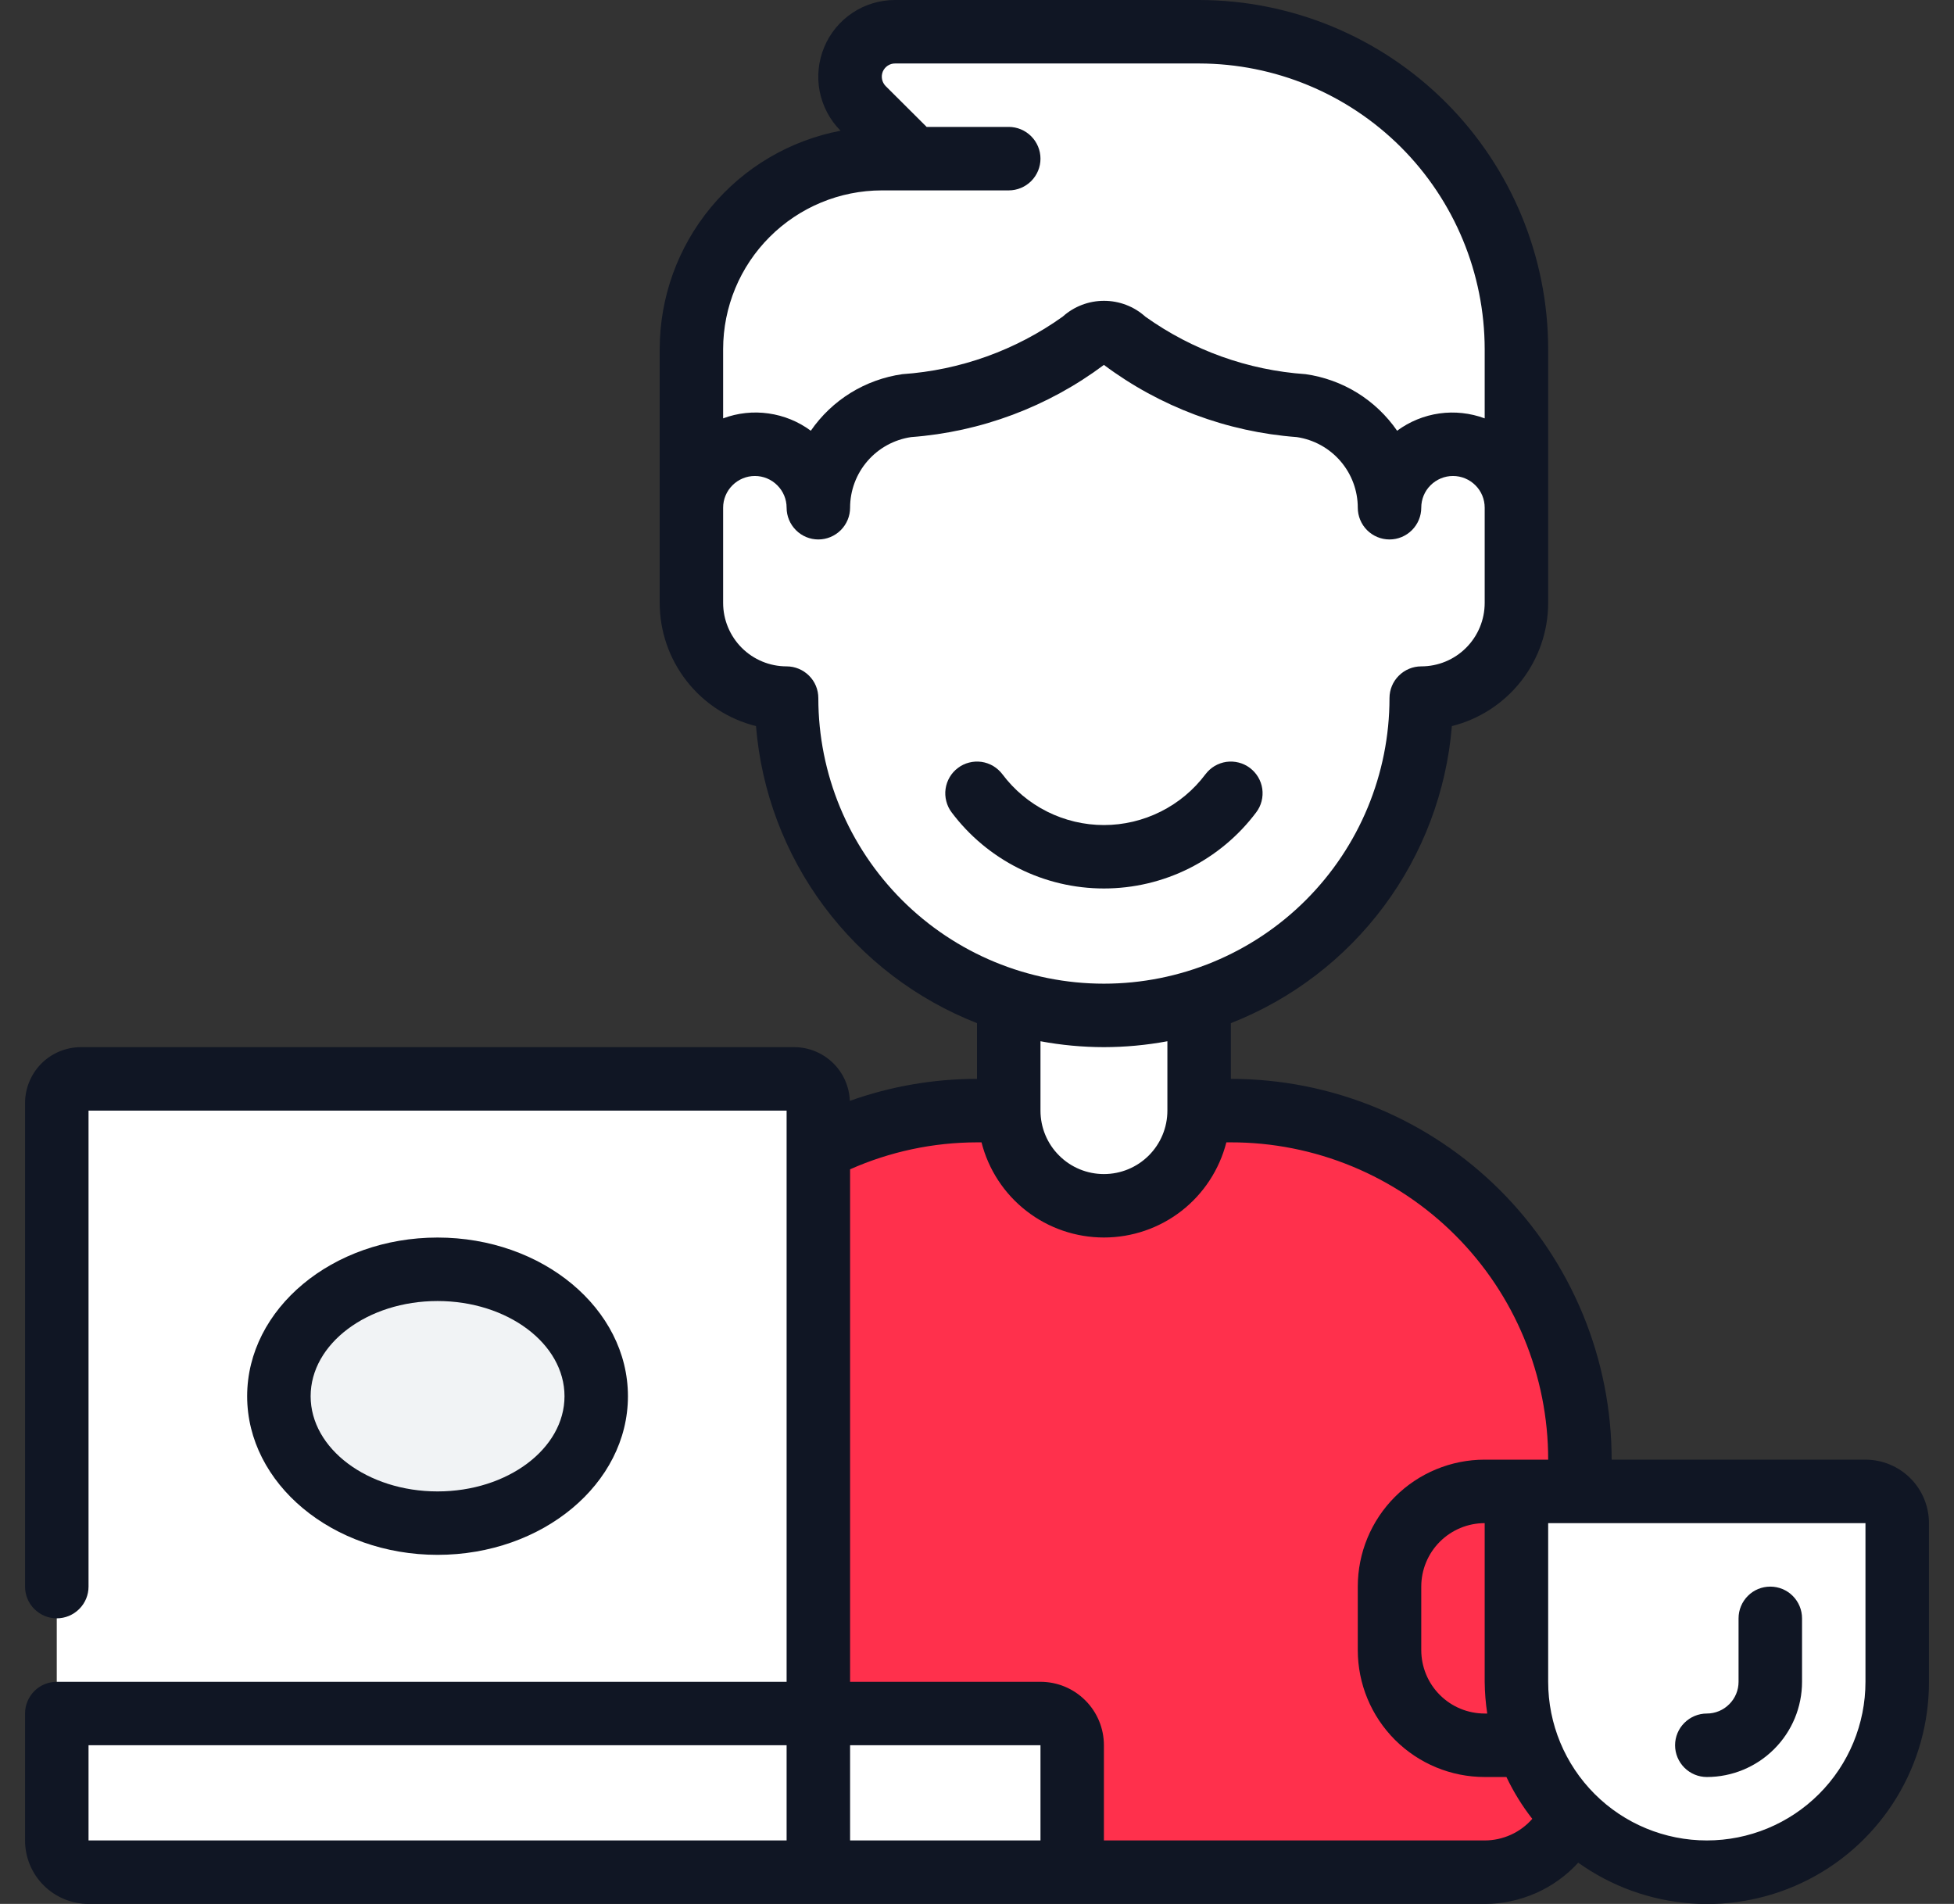
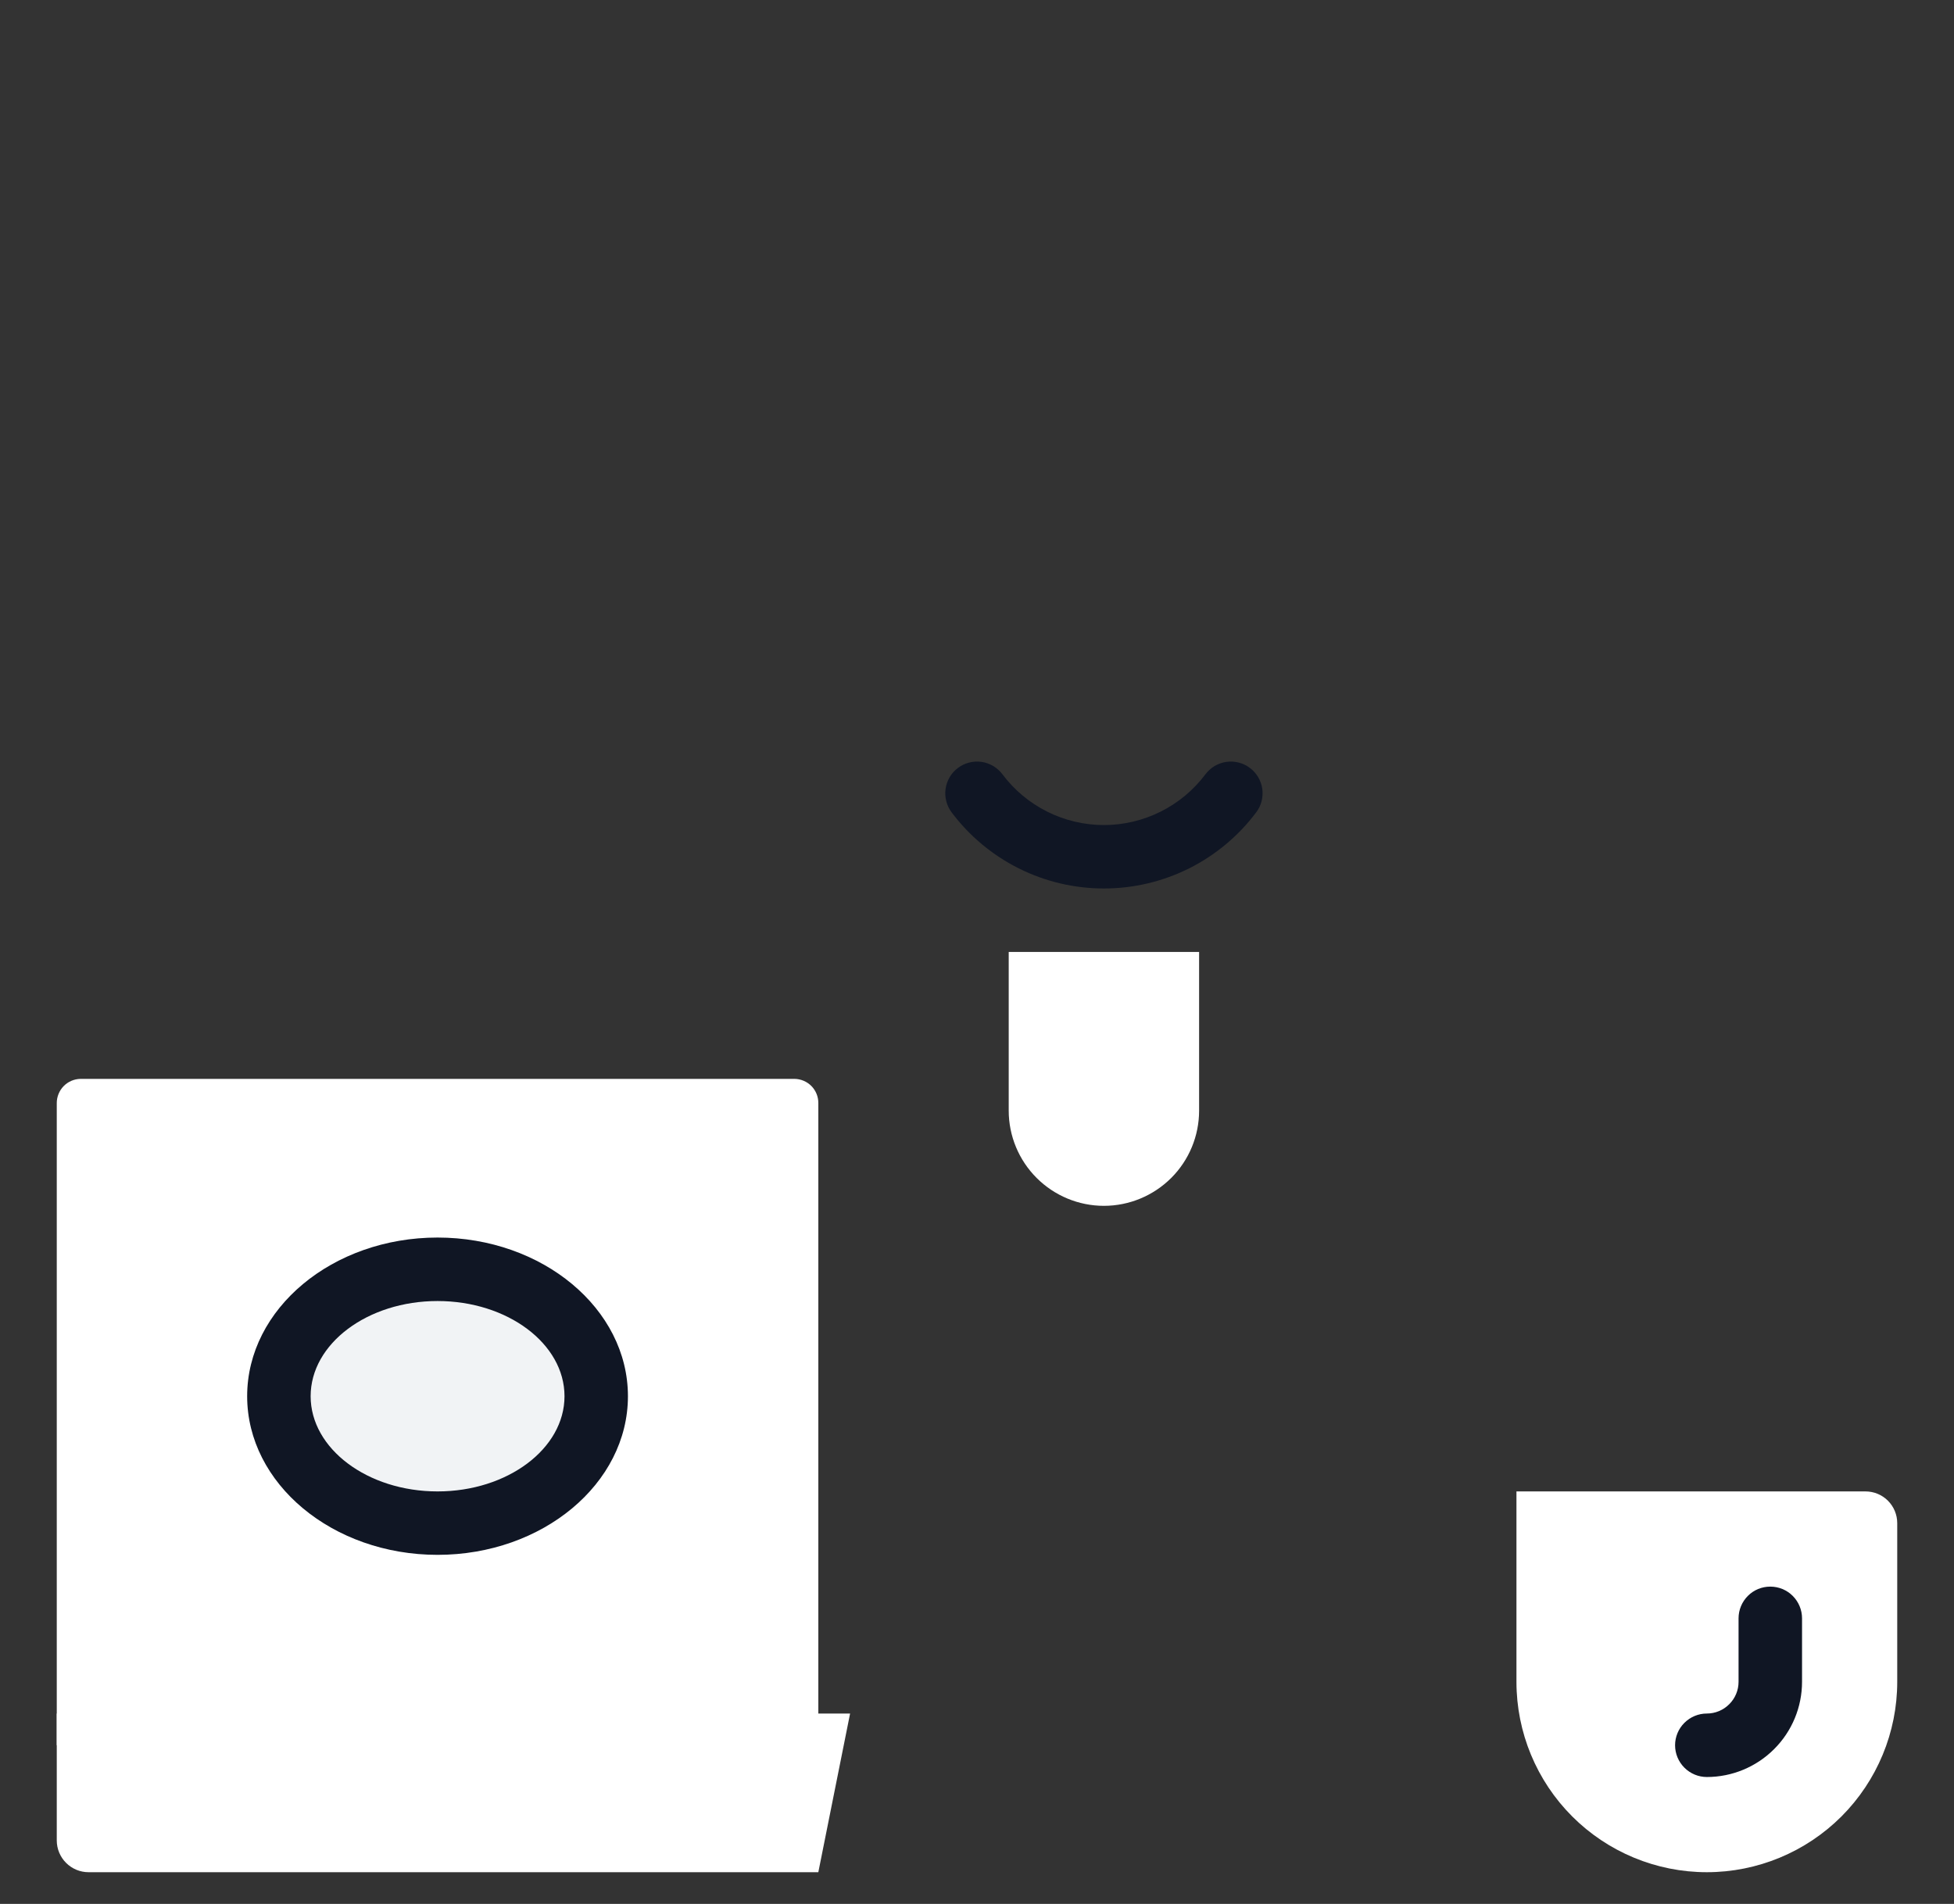
<svg xmlns="http://www.w3.org/2000/svg" width="39" height="38" viewBox="0 0 39 38" fill="none">
  <rect x="0" y="0" width="39" height="38" fill="#333333" stroke="none" />
  <g clip-path="url(#clip0_16086_1667)">
-     <path d="M15.7 37.367L29.633 37.367C30.001 37.368 30.361 37.262 30.669 37.062C30.977 36.862 31.221 36.576 31.369 36.239L31.533 35.467L31.533 29.133C31.534 28.218 31.354 27.312 31.004 26.467C30.654 25.621 30.141 24.853 29.494 24.206C28.847 23.559 28.079 23.046 27.233 22.696C26.388 22.346 25.482 22.166 24.567 22.167L19.5 22.167C18.399 22.166 17.314 22.426 16.333 22.927L15.7 37.367Z" fill="#FF304C" />
    <path d="M20.133 19L20.133 22.167C20.133 22.671 20.334 23.154 20.69 23.51C21.046 23.866 21.529 24.067 22.033 24.067C22.537 24.067 23.02 23.866 23.377 23.51C23.733 23.154 23.933 22.671 23.933 22.167L23.933 19L20.133 19Z" fill="white" />
-     <path d="M13.8 6.967L13.8 10.133L14.433 10.767L29.633 10.767L30.267 10.133L30.267 6.967C30.267 5.287 29.599 3.676 28.412 2.488C27.224 1.301 25.613 0.633 23.933 0.633L17.866 0.633C17.716 0.634 17.569 0.672 17.438 0.744C17.306 0.816 17.195 0.919 17.114 1.045C17.033 1.171 16.985 1.315 16.973 1.464C16.962 1.614 16.988 1.763 17.049 1.9C17.092 2 17.154 2.091 17.233 2.166L18.233 3.167L17.6 3.167C16.592 3.167 15.626 3.567 14.913 4.28C14.2 4.992 13.8 5.959 13.8 6.967Z" fill="white" />
    <path d="M1.133 34.833L16.333 34.833L16.333 22.02C16.335 21.893 16.286 21.77 16.197 21.678C16.108 21.587 15.986 21.535 15.858 21.533L1.608 21.533C1.481 21.535 1.359 21.587 1.27 21.678C1.181 21.77 1.132 21.893 1.133 22.02L1.133 34.833Z" fill="white" />
    <path d="M8.733 30.4C6.984 30.4 5.567 29.266 5.567 27.867C5.567 26.468 6.984 25.333 8.733 25.333C10.482 25.333 11.9 26.468 11.9 27.867C11.9 29.266 10.482 30.4 8.733 30.4Z" fill="#F1F3F5" />
    <path d="M1.133 34.2L1.133 36.733C1.133 36.901 1.2 37.062 1.319 37.181C1.438 37.3 1.599 37.367 1.767 37.367L16.333 37.367L16.967 34.2L1.133 34.2Z" fill="white" />
-     <path d="M21.631 6.791C20.758 7.573 19.273 7.931 18.097 8.095C17.607 8.165 17.158 8.409 16.834 8.784C16.509 9.159 16.332 9.638 16.333 10.133C16.333 9.797 16.2 9.475 15.962 9.238C15.725 9 15.403 8.867 15.067 8.867C14.731 8.867 14.409 9 14.171 9.238C13.933 9.475 13.8 9.797 13.8 10.133L13.8 12.033C13.8 12.537 14 13.021 14.357 13.377C14.713 13.733 15.196 13.933 15.7 13.933C15.7 15.613 16.367 17.224 17.555 18.412C18.743 19.599 20.354 20.267 22.033 20.267C23.713 20.267 25.324 19.599 26.512 18.412C27.699 17.224 28.367 15.613 28.367 13.933C28.871 13.933 29.354 13.733 29.71 13.377C30.067 13.021 30.267 12.537 30.267 12.033L30.267 10.133C30.267 9.797 30.133 9.475 29.896 9.238C29.658 9 29.336 8.867 29 8.867C28.664 8.867 28.342 9 28.104 9.238C27.867 9.475 27.733 9.797 27.733 10.133C27.735 9.638 27.557 9.159 27.233 8.785C26.908 8.411 26.46 8.167 25.97 8.097C24.794 7.933 23.309 7.575 22.436 6.793C22.325 6.695 22.182 6.641 22.034 6.64C21.885 6.64 21.742 6.694 21.631 6.791Z" fill="white" />
    <path d="M34.067 37.367C35.075 37.367 36.041 36.966 36.754 36.254C37.466 35.541 37.867 34.575 37.867 33.567L37.867 30.4C37.867 30.232 37.8 30.071 37.681 29.952C37.562 29.833 37.401 29.767 37.233 29.767L30.267 29.767L30.267 33.567C30.267 34.575 30.667 35.541 31.38 36.254C32.092 36.966 33.059 37.367 34.067 37.367Z" fill="white" />
-     <path d="M16.333 34.2L16.333 37.367L20.767 37.367C20.935 37.367 21.096 37.3 21.215 37.181C21.333 37.062 21.4 36.901 21.4 36.733L21.4 34.833C21.4 34.665 21.333 34.504 21.215 34.385C21.096 34.267 20.935 34.2 20.767 34.2L16.333 34.2Z" fill="white" />
-     <path d="M1.608 20.9L15.858 20.9C16.145 20.902 16.419 21.015 16.625 21.215C16.83 21.414 16.951 21.685 16.962 21.972C17.776 21.681 18.635 21.533 19.5 21.533L19.5 20.421C18.284 19.944 17.225 19.136 16.445 18.088C15.665 17.04 15.195 15.794 15.089 14.492C14.54 14.355 14.053 14.038 13.705 13.593C13.357 13.148 13.167 12.599 13.167 12.033L13.167 6.967C13.168 5.934 13.529 4.934 14.188 4.139C14.847 3.343 15.762 2.803 16.777 2.609C16.563 2.395 16.419 2.121 16.36 1.824C16.302 1.527 16.334 1.22 16.451 0.94C16.567 0.661 16.764 0.423 17.016 0.255C17.268 0.088 17.565 -0.001 17.867 8.00287e-06L23.933 7.47256e-06C25.78 0.002 27.551 0.737 28.857 2.043C30.163 3.349 30.898 5.12 30.9 6.967L30.9 12.033C30.899 12.599 30.71 13.148 30.361 13.593C30.013 14.038 29.526 14.355 28.978 14.492C28.871 15.794 28.401 17.04 27.621 18.088C26.841 19.136 25.783 19.944 24.567 20.421L24.567 21.533C25.565 21.533 26.553 21.729 27.476 22.111C28.398 22.493 29.236 23.052 29.942 23.758C30.648 24.464 31.207 25.302 31.589 26.224C31.971 27.147 32.167 28.135 32.167 29.133L37.233 29.133C37.569 29.133 37.891 29.267 38.129 29.504C38.367 29.742 38.5 30.064 38.5 30.4L38.5 33.567C38.502 34.381 38.279 35.18 37.856 35.875C37.433 36.571 36.827 37.137 36.103 37.51C35.379 37.883 34.567 38.049 33.755 37.99C32.943 37.932 32.163 37.65 31.5 37.177C31.263 37.436 30.975 37.643 30.653 37.785C30.332 37.926 29.985 38 29.633 38L1.767 38C1.431 38 1.109 37.867 0.871 37.629C0.633 37.392 0.5 37.069 0.5 36.733L0.5 34.2C0.5 34.032 0.567 33.871 0.685 33.752C0.804 33.633 0.965 33.567 1.133 33.567L15.7 33.567L15.7 22.167L1.767 22.167L1.767 31.667C1.767 31.835 1.7 31.996 1.581 32.114C1.462 32.233 1.301 32.3 1.133 32.3C0.965 32.3 0.804 32.233 0.685 32.114C0.567 31.996 0.5 31.835 0.5 31.667L0.5 22.021C0.499 21.726 0.615 21.442 0.822 21.231C1.03 21.021 1.313 20.902 1.608 20.9ZM23.933 1.267L17.867 1.267C17.815 1.266 17.763 1.281 17.719 1.31C17.675 1.339 17.641 1.38 17.62 1.428C17.6 1.477 17.595 1.53 17.605 1.582C17.615 1.633 17.64 1.68 17.677 1.718L18.495 2.533L20.133 2.533C20.301 2.533 20.462 2.6 20.581 2.719C20.7 2.838 20.767 2.999 20.767 3.167C20.767 3.335 20.7 3.496 20.581 3.615C20.462 3.733 20.301 3.8 20.133 3.8L17.6 3.8C16.76 3.801 15.956 4.135 15.362 4.729C14.768 5.322 14.434 6.127 14.433 6.967L14.433 8.35C14.723 8.242 15.034 8.208 15.34 8.252C15.645 8.295 15.935 8.413 16.183 8.597C16.393 8.293 16.664 8.035 16.978 7.841C17.293 7.647 17.644 7.52 18.01 7.468C19.162 7.389 20.27 6.992 21.21 6.32C21.437 6.116 21.73 6.004 22.035 6.004C22.34 6.004 22.634 6.116 22.86 6.32C23.8 6.991 24.907 7.389 26.059 7.468C26.425 7.52 26.776 7.647 27.091 7.841C27.405 8.036 27.675 8.293 27.885 8.597C28.133 8.414 28.423 8.295 28.728 8.252C29.033 8.209 29.344 8.243 29.633 8.35L29.633 6.967C29.631 5.456 29.03 4.007 27.962 2.938C26.893 1.87 25.445 1.269 23.933 1.267ZM27.733 13.933C27.733 13.765 27.8 13.604 27.919 13.486C28.038 13.367 28.199 13.3 28.367 13.3C28.703 13.3 29.025 13.167 29.262 12.929C29.5 12.691 29.633 12.369 29.633 12.033L29.633 10.133C29.633 9.965 29.567 9.804 29.448 9.686C29.329 9.567 29.168 9.5 29 9.5C28.832 9.5 28.671 9.567 28.552 9.686C28.433 9.804 28.367 9.965 28.367 10.133C28.367 10.301 28.3 10.462 28.181 10.581C28.062 10.7 27.901 10.767 27.733 10.767C27.565 10.767 27.404 10.7 27.285 10.581C27.167 10.462 27.1 10.301 27.1 10.133C27.1 9.791 26.977 9.461 26.753 9.202C26.53 8.944 26.221 8.774 25.883 8.724C24.489 8.62 23.153 8.12 22.033 7.283C20.914 8.12 19.578 8.62 18.185 8.724C17.846 8.774 17.537 8.944 17.314 9.202C17.09 9.461 16.967 9.791 16.967 10.133C16.967 10.301 16.9 10.462 16.781 10.581C16.662 10.7 16.501 10.767 16.333 10.767C16.165 10.767 16.004 10.7 15.886 10.581C15.767 10.462 15.7 10.301 15.7 10.133C15.7 9.965 15.633 9.804 15.514 9.686C15.396 9.567 15.235 9.5 15.067 9.5C14.899 9.5 14.738 9.567 14.619 9.686C14.5 9.804 14.433 9.965 14.433 10.133L14.433 12.033C14.433 12.369 14.567 12.691 14.804 12.929C15.042 13.167 15.364 13.3 15.7 13.3C15.868 13.3 16.029 13.367 16.148 13.486C16.267 13.604 16.333 13.765 16.333 13.933C16.333 15.445 16.934 16.895 18.003 17.964C19.072 19.033 20.522 19.633 22.033 19.633C23.545 19.633 24.995 19.033 26.064 17.964C27.133 16.895 27.733 15.445 27.733 13.933ZM22.033 20.9C21.608 20.899 21.184 20.86 20.767 20.782L20.767 22.167C20.767 22.503 20.9 22.825 21.138 23.062C21.375 23.3 21.697 23.433 22.033 23.433C22.369 23.433 22.691 23.3 22.929 23.062C23.166 22.825 23.3 22.503 23.3 22.167L23.3 20.782C22.882 20.86 22.458 20.899 22.033 20.9ZM37.233 33.567L37.233 30.4L30.9 30.4L30.9 33.567C30.9 34.407 31.234 35.212 31.828 35.806C32.421 36.4 33.227 36.733 34.067 36.733C34.907 36.733 35.712 36.4 36.306 35.806C36.9 35.212 37.233 34.407 37.233 33.567ZM16.967 36.733L20.767 36.733L20.767 34.833L16.967 34.833L16.967 36.733ZM1.767 36.733L15.7 36.733L15.7 34.833L1.767 34.833L1.767 36.733ZM20.767 33.567C21.103 33.567 21.425 33.7 21.662 33.938C21.9 34.175 22.033 34.497 22.033 34.833L22.033 36.733L29.633 36.733C29.813 36.733 29.991 36.694 30.155 36.62C30.319 36.546 30.465 36.437 30.583 36.302C30.381 36.044 30.208 35.763 30.067 35.467L29.633 35.467C28.961 35.467 28.317 35.2 27.842 34.725C27.367 34.25 27.1 33.605 27.1 32.933L27.1 31.667C27.1 30.995 27.367 30.35 27.842 29.875C28.317 29.4 28.961 29.133 29.633 29.133L30.9 29.133C30.901 28.302 30.737 27.478 30.419 26.709C30.101 25.94 29.634 25.242 29.046 24.654C28.458 24.066 27.76 23.599 26.991 23.281C26.222 22.963 25.398 22.799 24.567 22.8L24.477 22.8C24.338 23.343 24.023 23.825 23.581 24.169C23.138 24.513 22.594 24.699 22.033 24.699C21.473 24.699 20.928 24.513 20.486 24.169C20.043 23.825 19.728 23.343 19.59 22.8L19.5 22.8C18.627 22.801 17.764 22.984 16.967 23.338L16.967 33.567L20.767 33.567ZM29.633 33.567L29.633 30.4C29.297 30.4 28.975 30.534 28.738 30.771C28.5 31.009 28.367 31.331 28.367 31.667L28.367 32.933C28.367 33.269 28.5 33.592 28.738 33.829C28.975 34.067 29.297 34.2 29.633 34.2L29.684 34.2C29.652 33.99 29.635 33.779 29.633 33.567Z" fill="#101624" />
    <path d="M12.533 27.867C12.533 29.613 10.829 31.033 8.733 31.033C6.638 31.033 4.933 29.613 4.933 27.867C4.933 26.12 6.638 24.7 8.733 24.7C10.829 24.7 12.533 26.12 12.533 27.867ZM6.2 27.867C6.2 28.914 7.336 29.767 8.733 29.767C10.13 29.767 11.267 28.914 11.267 27.867C11.267 26.819 10.13 25.967 8.733 25.967C7.336 25.967 6.2 26.819 6.2 27.867Z" fill="#101624" />
    <path d="M34.067 34.2C34.235 34.2 34.396 34.133 34.514 34.014C34.633 33.896 34.7 33.735 34.7 33.567L34.7 32.3C34.7 32.132 34.767 31.971 34.886 31.852C35.004 31.733 35.165 31.667 35.333 31.667C35.501 31.667 35.662 31.733 35.781 31.852C35.9 31.971 35.967 32.132 35.967 32.3L35.967 33.567C35.967 34.071 35.767 34.554 35.41 34.91C35.054 35.266 34.571 35.467 34.067 35.467C33.899 35.467 33.738 35.4 33.619 35.281C33.5 35.162 33.433 35.001 33.433 34.833C33.433 34.665 33.5 34.504 33.619 34.386C33.738 34.267 33.899 34.2 34.067 34.2Z" fill="#101624" />
    <path d="M18.993 16.213C18.943 16.147 18.907 16.071 18.887 15.991C18.866 15.91 18.861 15.826 18.873 15.744C18.885 15.661 18.913 15.582 18.955 15.511C18.997 15.439 19.053 15.377 19.12 15.327C19.186 15.277 19.262 15.24 19.343 15.22C19.423 15.199 19.507 15.195 19.59 15.206C19.672 15.218 19.751 15.246 19.823 15.288C19.894 15.331 19.957 15.387 20.007 15.453C20.243 15.768 20.549 16.023 20.9 16.199C21.252 16.375 21.64 16.467 22.033 16.467C22.427 16.467 22.814 16.375 23.166 16.199C23.518 16.023 23.824 15.768 24.06 15.453C24.11 15.387 24.172 15.331 24.244 15.288C24.316 15.246 24.395 15.218 24.477 15.206C24.559 15.195 24.643 15.199 24.724 15.22C24.804 15.24 24.88 15.277 24.947 15.327C25.013 15.377 25.069 15.439 25.112 15.511C25.154 15.582 25.182 15.661 25.194 15.744C25.205 15.826 25.201 15.91 25.18 15.991C25.16 16.071 25.123 16.147 25.073 16.213C24.719 16.685 24.26 17.068 23.733 17.332C23.205 17.596 22.623 17.733 22.033 17.733C21.443 17.733 20.862 17.596 20.334 17.332C19.806 17.068 19.347 16.685 18.993 16.213Z" fill="#101624" />
  </g>
  <defs>
    <clipPath id="clip0_16086_1667">
      <rect width="38" height="38" fill="white" transform="matrix(-1 8.74228e-08 8.74228e-08 1 38.5 0)" />
    </clipPath>
  </defs>
</svg>